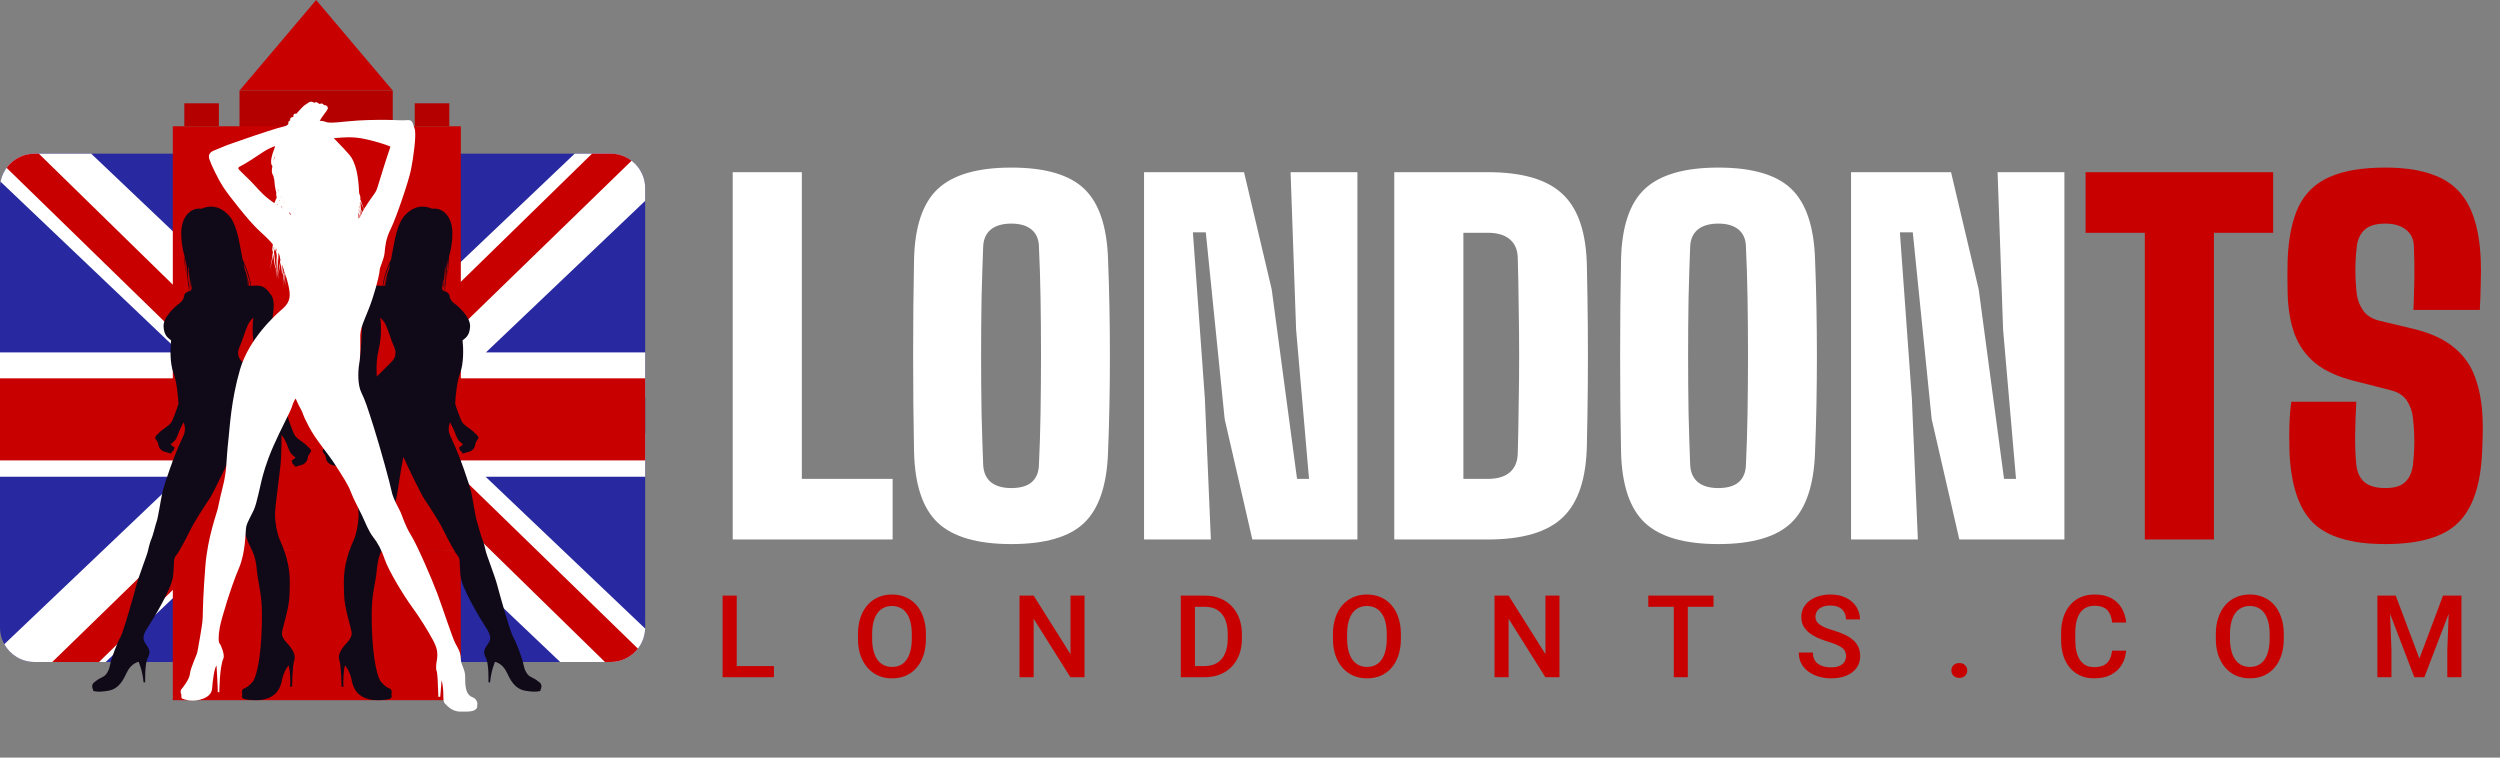
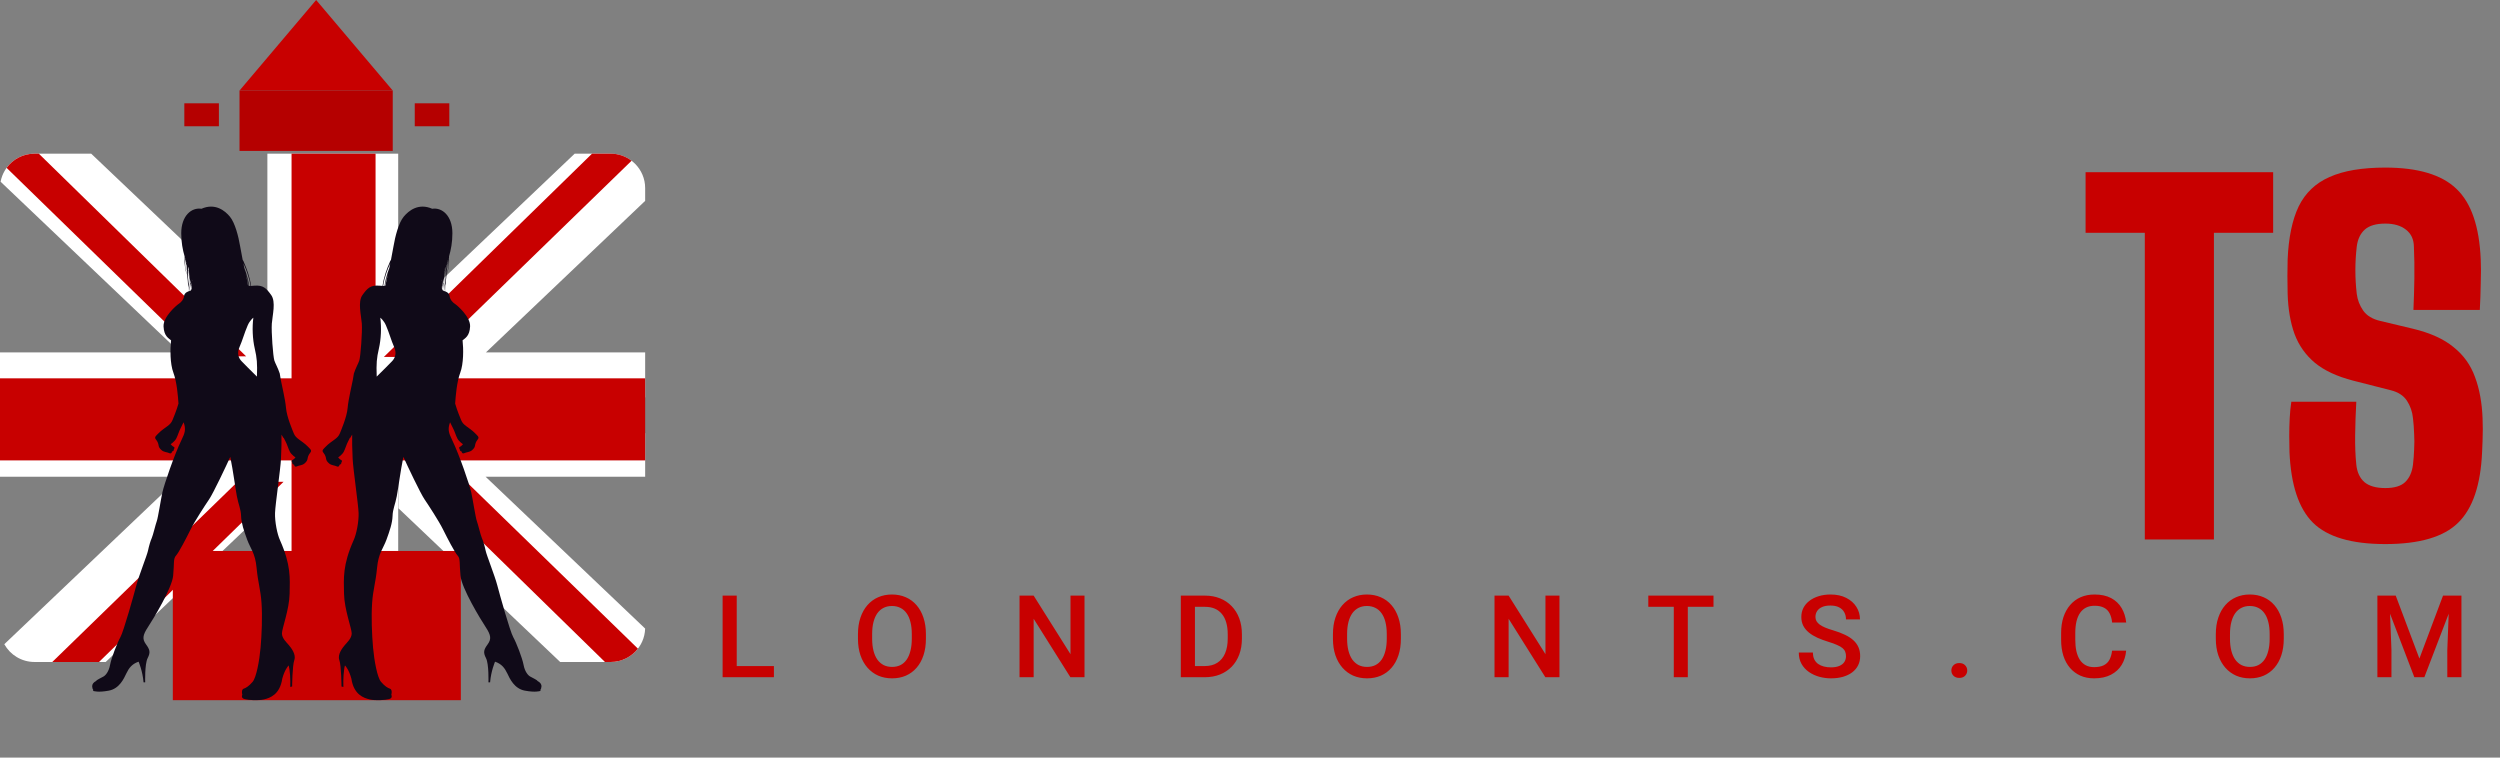
<svg xmlns="http://www.w3.org/2000/svg" width="330" height="100" viewBox="0 0 330 100" fill="none">
  <rect x="0" y="0" width="330" height="100" fill="#808080" stroke="none" />
-   <path d="M80.599 20.283H4.562C2.043 20.283 0 22.318 0 24.828V82.837C0 85.347 2.043 87.382 4.562 87.382H80.599C83.119 87.382 85.161 85.347 85.161 82.837V24.828C85.161 22.318 83.119 20.283 80.599 20.283Z" fill="#2828A0" />
  <path fill-rule="evenodd" clip-rule="evenodd" d="M52.562 87.382H35.294V67.1L13.953 87.382H4.562C2.843 87.382 1.345 86.435 0.568 85.035L23.795 62.931H0V57.335H41.379V84.375H46.517V57.185H85.161V62.931H52.562V87.382ZM85.159 82.971C85.088 85.419 83.074 87.382 80.599 87.382H73.943L52.602 67.1V62.931H64.101L85.159 82.971ZM85.161 26.515L64.14 46.519H85.161V52.453H46.517V22.408H41.379V52.453H0V46.519H23.756L0.078 23.987C0.474 21.879 2.331 20.283 4.562 20.283H12.036L35.294 42.388V46.519V20.283H52.562V46.519H52.602V42.388L75.86 20.283H80.599C83.119 20.283 85.161 22.318 85.161 24.828V26.515Z" fill="white" />
  <path fill-rule="evenodd" clip-rule="evenodd" d="M32.49 47.038H26.417L0.871 22.157C1.7 21.021 3.045 20.283 4.562 20.283H5.124L32.49 47.038ZM0 60.776V49.938H38.485V20.283H49.574V49.938H85.161V60.776H49.574V87.382H38.485V60.776H0ZM13.071 87.382H6.902L31.354 63.6H37.427L13.071 87.382ZM84.205 85.622C83.371 86.693 82.066 87.382 80.599 87.382H79.855L55.608 63.677H61.642L84.205 85.622ZM78.15 20.283H80.599C81.641 20.283 82.601 20.631 83.37 21.217L56.705 47.114H50.671L78.15 20.283Z" fill="#C80000" />
  <path d="M41.73 0L51.842 11.952H31.616L41.73 0Z" fill="#C80000" />
  <path d="M22.811 72.727H60.83V92.424H22.811V72.727Z" fill="#C80000" />
-   <path d="M22.811 51.515H60.83V72.727H22.811V51.515Z" fill="#C80000" />
  <path d="M31.616 11.952H51.842V19.92H31.616V11.952Z" fill="#B50000" />
-   <path d="M58.453 51.515H22.811V16.667H60.83V51.515H58.453Z" fill="#C80000" />
  <path d="M54.747 13.636H59.309V16.667H54.747V13.636Z" fill="#B50000" />
-   <path d="M24.332 13.636H28.894V16.667H24.332V13.636Z" fill="#B50000" />
+   <path d="M24.332 13.636H28.894V16.667H24.332Z" fill="#B50000" />
  <path d="M40.597 58.912C40.289 58.58 39.743 58.218 39.448 57.996C39.151 57.772 38.922 57.568 38.771 57.186C38.621 56.804 37.855 55.052 37.753 53.848C37.651 52.646 37.141 50.624 37.068 50.149C37.029 49.895 36.968 49.489 36.927 49.302C36.675 48.528 36.34 47.986 36.212 47.58C36.047 47.051 35.799 43.801 35.881 42.706C35.965 41.61 36.439 39.842 35.799 38.949C35.157 38.054 34.744 37.609 33.564 37.709C33.391 37.724 33.252 37.736 33.143 37.741C33.068 37.175 32.924 36.594 32.743 36.035C32.582 35.537 32.393 35.052 32.182 34.585C32.179 34.569 32.174 34.553 32.17 34.535C32.124 34.45 32.08 34.373 32.03 34.29C31.901 33.64 31.78 33.005 31.701 32.531C31.473 31.171 31.019 29.423 30.357 28.612C29.696 27.8 28.393 26.764 26.593 27.556C25.29 27.352 23.924 28.47 23.924 30.786C23.924 31.992 24.116 32.983 24.365 33.83C24.375 33.977 24.379 34.12 24.375 34.163C24.367 34.252 24.362 34.339 24.361 34.427C24.358 34.621 24.37 34.809 24.393 34.992C24.406 35.2 24.44 35.397 24.487 35.58C24.508 35.693 24.53 35.805 24.548 35.919C24.56 36.001 24.572 36.082 24.577 36.168C24.581 36.251 24.578 36.338 24.563 36.42C24.581 36.34 24.584 36.252 24.581 36.165C24.578 36.079 24.569 35.996 24.558 35.912C24.551 35.859 24.543 35.805 24.534 35.75L24.536 35.759C24.56 35.834 24.586 35.903 24.61 35.973C24.634 36.044 24.659 36.115 24.682 36.189C24.689 36.217 24.697 36.245 24.706 36.273C24.714 36.405 24.724 36.535 24.738 36.664C24.738 36.666 24.738 36.667 24.738 36.667C24.75 36.787 24.765 36.907 24.782 37.025C24.8 37.234 24.817 37.441 24.831 37.65C24.841 37.813 24.849 37.978 24.846 38.142C24.844 38.256 24.838 38.371 24.822 38.482C24.584 38.577 24.34 38.742 24.297 39.073C24.235 39.56 23.883 39.926 23.595 40.108C23.304 40.292 21.525 41.814 21.588 43.095C21.65 44.374 22.249 44.638 22.581 44.922C22.456 46.039 22.436 48.01 22.891 49.207C23.345 50.407 23.491 52.295 23.553 53.188C23.555 53.216 23.559 53.241 23.561 53.268C23.291 54.224 22.88 55.173 22.774 55.443C22.623 55.825 22.393 56.029 22.097 56.253C21.8 56.475 21.256 56.839 20.948 57.169C20.639 57.499 20.307 57.686 20.584 58.015C20.861 58.344 20.905 58.632 20.94 58.822C20.975 59.01 21.04 59.171 21.335 59.429C21.63 59.688 22.07 59.679 22.326 59.806C22.584 59.934 22.696 59.752 22.702 59.608C22.895 59.544 22.974 59.42 22.933 59.376C22.97 59.233 23.138 59.082 22.938 58.986C22.737 58.89 22.53 58.638 22.53 58.638C22.53 58.638 23.044 58.287 23.254 57.908C23.462 57.531 23.64 56.879 23.833 56.543C23.928 56.376 24.055 56.097 24.232 55.739C24.233 55.742 24.233 55.745 24.235 55.748C24.566 56.661 24.422 57.129 23.966 58.062C22.983 60.078 21.648 64.033 21.442 64.967C21.235 65.901 20.862 68.337 20.697 68.784C20.531 69.231 20.2 70.654 20.034 71.019C19.868 71.384 19.661 72.076 19.537 72.684C19.412 73.293 18.337 75.975 18.007 77.233C17.677 78.492 16.31 83.367 15.897 84.098C15.483 84.828 14.697 86.86 14.531 87.754C14.366 88.648 13.952 89.136 13.662 89.299C13.373 89.46 12.695 89.78 12.695 89.886C12.339 90.069 12.149 90.313 12.167 90.616C12.182 90.849 12.237 90.984 12.3 91.028C12.269 91.149 12.307 91.226 12.385 91.226C12.462 91.226 12.944 91.425 14.355 91.166C15.768 90.905 16.356 89.567 16.683 88.881C17.008 88.194 17.428 87.631 18.296 87.342C18.296 87.342 18.823 88.559 18.948 90.064H19.166C19.166 90.064 19.088 87.647 19.491 86.87C19.894 86.094 19.771 85.743 19.274 85.058C18.776 84.372 18.808 83.869 19.523 82.788C20.236 81.708 22.702 77.639 22.857 75.994C23.012 74.35 22.857 73.74 23.23 73.344C23.602 72.947 24.595 71.029 25.153 69.902C25.711 68.774 27.046 66.734 27.604 65.912C28.162 65.088 29.88 61.455 30.395 60.307C30.798 62.287 31.048 64.329 31.263 65.485C31.481 66.642 31.791 67.161 31.822 68.106C31.852 69.051 32.194 70.055 32.629 71.244C33.064 72.431 33.684 72.981 33.87 74.96C34.055 76.94 34.397 77.793 34.52 79.591C34.645 81.388 34.552 83.763 34.395 85.5C34.239 87.237 33.838 89.43 33.34 90.009C32.843 90.588 32.44 90.822 32.171 90.903C31.902 90.987 31.902 91.431 31.984 91.694C31.922 91.878 31.84 92.162 32.294 92.284C32.749 92.406 34.052 92.507 34.838 92.324C35.624 92.141 36.948 91.693 37.258 89.581C37.569 88.444 38.004 87.936 38.107 87.834C38.273 88.403 38.356 89.704 38.314 90.678L38.562 90.618C38.562 90.618 38.583 87.875 38.85 87.125C39.118 86.374 38.416 85.499 38.127 85.154C37.838 84.81 37.216 84.261 37.216 83.611C37.216 82.961 38.189 80.442 38.23 78.372C38.271 76.3 38.416 74.593 36.968 71.324C36.596 70.531 36.266 68.866 36.305 67.709C36.346 66.553 37.03 61.9 37.091 60.56C37.154 59.22 37.175 58.144 37.154 57.372C37.261 57.528 37.345 57.68 37.412 57.834C37.413 57.8 37.418 57.765 37.421 57.731C37.538 57.972 37.628 58.161 37.701 58.289C37.892 58.626 38.07 59.278 38.279 59.657C38.489 60.035 39.004 60.384 39.004 60.384C39.004 60.384 38.795 60.639 38.595 60.733C38.394 60.828 38.563 60.979 38.599 61.123C38.557 61.167 38.636 61.292 38.831 61.355C38.837 61.499 38.949 61.681 39.206 61.554C39.463 61.426 39.902 61.434 40.199 61.176C40.494 60.919 40.559 60.757 40.594 60.569C40.628 60.38 40.673 60.091 40.95 59.761C41.237 59.429 40.906 59.242 40.597 58.912ZM24.697 34.825C24.697 34.846 24.695 34.865 24.694 34.884C24.691 34.855 24.689 34.827 24.686 34.795C24.689 34.806 24.694 34.816 24.697 34.825ZM24.618 34.606L24.633 34.649C24.636 34.706 24.639 34.761 24.645 34.818C24.642 34.807 24.639 34.797 24.636 34.786C24.627 34.755 24.618 34.72 24.61 34.687C24.612 34.661 24.615 34.634 24.618 34.606ZM24.607 34.825C24.627 34.884 24.648 34.939 24.671 34.992C24.676 35.023 24.682 35.058 24.686 35.089C24.688 35.093 24.688 35.096 24.688 35.1C24.685 35.277 24.686 35.451 24.691 35.625C24.669 35.533 24.651 35.435 24.636 35.337C24.633 35.314 24.63 35.293 24.627 35.271C24.609 35.121 24.6 34.969 24.604 34.815C24.604 34.819 24.606 34.822 24.607 34.825ZM24.408 34.421C24.411 34.339 24.417 34.258 24.426 34.178C24.429 34.145 24.434 34.108 24.438 34.073C24.444 34.092 24.451 34.108 24.457 34.126C24.451 34.163 24.446 34.199 24.438 34.234C24.431 34.274 24.423 34.319 24.417 34.36C24.414 34.381 24.411 34.4 24.408 34.421ZM24.692 36.175C24.671 36.099 24.648 36.024 24.625 35.952C24.601 35.879 24.578 35.808 24.557 35.734C24.517 35.596 24.485 35.451 24.464 35.299C24.461 35.277 24.458 35.256 24.455 35.232C24.435 35.078 24.426 34.921 24.431 34.764C24.432 34.68 24.44 34.597 24.451 34.516C24.455 34.474 24.463 34.434 24.469 34.396C24.475 34.354 24.484 34.314 24.492 34.274C24.492 34.267 24.495 34.259 24.495 34.254C24.504 34.282 24.513 34.308 24.522 34.336V34.353C24.523 34.401 24.527 34.45 24.533 34.499C24.531 34.681 24.543 34.859 24.565 35.031C24.578 35.24 24.612 35.437 24.659 35.62C24.669 35.676 24.68 35.734 24.691 35.79V35.817C24.689 35.83 24.686 35.844 24.686 35.857C24.682 35.899 24.683 35.943 24.689 35.983C24.691 35.995 24.694 36.008 24.695 36.019C24.697 36.084 24.698 36.15 24.703 36.214C24.698 36.199 24.695 36.186 24.692 36.175ZM25.209 37.271C25.215 37.314 25.223 37.359 25.23 37.401C25.232 37.443 25.232 37.484 25.232 37.526C25.234 37.495 25.234 37.464 25.235 37.434L25.249 37.522C25.249 37.6 25.249 37.675 25.246 37.754C25.243 37.832 25.237 37.911 25.227 37.986C25.227 37.964 25.227 37.942 25.227 37.92C25.224 37.749 25.212 37.582 25.197 37.416C25.194 37.373 25.188 37.329 25.183 37.286L25.203 37.243C25.206 37.25 25.208 37.261 25.209 37.271ZM25.167 37.114C25.167 37.085 25.167 37.056 25.167 37.025C25.174 37.071 25.182 37.116 25.191 37.16C25.186 37.169 25.183 37.176 25.179 37.185C25.177 37.188 25.177 37.191 25.176 37.196C25.173 37.172 25.171 37.148 25.168 37.125L25.167 37.114ZM24.844 35.315C24.846 35.286 24.846 35.257 24.847 35.228C24.867 35.277 24.886 35.327 24.905 35.377C24.907 35.389 24.91 35.4 24.911 35.41C24.914 35.49 24.917 35.57 24.922 35.65C24.913 35.673 24.904 35.696 24.896 35.721C24.896 35.687 24.895 35.651 24.89 35.617C24.881 35.525 24.863 35.443 24.84 35.361C24.841 35.346 24.843 35.33 24.844 35.315ZM24.809 35.518C24.82 35.484 24.828 35.447 24.834 35.411C24.854 35.477 24.869 35.548 24.879 35.622C24.886 35.663 24.887 35.706 24.889 35.748C24.886 35.758 24.882 35.768 24.879 35.779C24.876 35.794 24.872 35.808 24.869 35.823C24.867 35.817 24.866 35.811 24.863 35.805C24.841 35.73 24.822 35.651 24.806 35.57C24.808 35.552 24.809 35.534 24.809 35.518ZM24.803 35.657C24.817 35.714 24.832 35.77 24.849 35.822L24.863 35.86C24.861 35.872 24.86 35.884 24.858 35.894C24.855 35.936 24.857 35.98 24.861 36.02C24.863 36.03 24.864 36.041 24.866 36.05C24.863 36.067 24.86 36.082 24.857 36.099C24.86 36.082 24.863 36.067 24.866 36.054C24.878 36.121 24.893 36.184 24.901 36.252C24.895 36.18 24.879 36.11 24.869 36.039C24.875 36.005 24.881 35.968 24.886 35.933C24.899 35.968 24.911 36.005 24.923 36.042C24.934 36.078 24.946 36.116 24.952 36.158C24.958 36.199 24.958 36.244 24.952 36.286C24.948 36.322 24.939 36.355 24.926 36.386C24.923 36.393 24.919 36.401 24.914 36.407C24.914 36.408 24.914 36.409 24.916 36.411L24.922 36.398C24.919 36.409 24.916 36.421 24.911 36.43C24.911 36.426 24.91 36.423 24.91 36.42C24.91 36.417 24.911 36.415 24.913 36.414C24.913 36.414 24.911 36.412 24.911 36.411C24.911 36.412 24.911 36.412 24.91 36.414C24.898 36.344 24.881 36.278 24.864 36.211C24.843 36.135 24.82 36.06 24.797 35.989C24.797 35.987 24.796 35.984 24.796 35.981C24.796 35.875 24.797 35.765 24.803 35.657ZM24.796 36.047C24.816 36.106 24.835 36.164 24.855 36.226C24.875 36.291 24.892 36.356 24.905 36.426L24.866 36.491C24.861 36.501 24.855 36.513 24.851 36.522C24.87 36.491 24.889 36.46 24.908 36.43C24.908 36.434 24.91 36.439 24.911 36.444C24.902 36.469 24.892 36.491 24.882 36.513C24.893 36.492 24.902 36.472 24.913 36.448C24.913 36.451 24.914 36.454 24.914 36.457C24.922 36.497 24.928 36.54 24.928 36.581C24.929 36.624 24.925 36.67 24.911 36.704C24.926 36.672 24.933 36.624 24.933 36.581C24.933 36.538 24.926 36.494 24.92 36.454C24.919 36.448 24.919 36.444 24.917 36.438C24.925 36.42 24.931 36.404 24.937 36.386C24.943 36.375 24.948 36.365 24.954 36.356C24.951 36.361 24.948 36.365 24.943 36.371C24.943 36.371 24.943 36.372 24.942 36.372C24.951 36.347 24.957 36.321 24.963 36.291C24.971 36.248 24.971 36.199 24.964 36.155C24.958 36.11 24.948 36.069 24.937 36.03C24.923 35.984 24.908 35.938 24.893 35.891C24.898 35.85 24.899 35.808 24.901 35.765C24.91 35.739 24.919 35.714 24.929 35.69C24.942 35.875 24.958 36.059 24.98 36.239C24.99 36.427 25.001 36.617 25.007 36.806C25.012 36.969 25.015 37.133 25.007 37.296C25.002 37.437 24.989 37.578 24.961 37.709C24.936 37.563 24.911 37.422 24.892 37.276C24.831 36.876 24.797 36.46 24.796 36.047ZM24.828 38.477C24.846 38.367 24.857 38.253 24.861 38.137C24.867 37.972 24.866 37.804 24.861 37.64C24.86 37.578 24.857 37.517 24.854 37.455C24.875 37.566 24.898 37.674 24.919 37.783C24.951 37.938 24.98 38.093 25.005 38.25C25.013 38.302 25.022 38.355 25.03 38.407C24.967 38.426 24.898 38.449 24.828 38.477ZM25.124 38.379C25.103 38.386 25.08 38.394 25.056 38.401C25.05 38.345 25.044 38.288 25.036 38.234C25.015 38.072 24.989 37.911 24.963 37.752C24.961 37.741 24.96 37.73 24.958 37.72C24.992 37.591 25.012 37.446 25.024 37.304C25.037 37.139 25.042 36.971 25.044 36.805V36.716C25.057 36.797 25.072 36.877 25.084 36.957C25.101 37.052 25.116 37.148 25.13 37.243C25.13 37.265 25.13 37.286 25.13 37.308C25.121 37.334 25.112 37.359 25.103 37.385C25.08 37.456 25.062 37.533 25.051 37.613C25.04 37.695 25.039 37.778 25.044 37.859C25.048 37.939 25.057 38.016 25.063 38.096C25.071 38.175 25.077 38.252 25.08 38.333C25.08 38.244 25.075 38.157 25.071 38.069C25.112 37.93 25.135 37.772 25.148 37.612C25.153 37.555 25.156 37.498 25.159 37.44C25.18 37.597 25.199 37.758 25.208 37.92C25.211 37.979 25.212 38.038 25.211 38.099C25.205 38.142 25.195 38.186 25.183 38.228C25.192 38.197 25.202 38.163 25.209 38.13C25.209 38.143 25.209 38.157 25.209 38.167C25.206 38.225 25.199 38.286 25.183 38.336C25.165 38.358 25.145 38.373 25.124 38.379ZM25.132 37.413C25.132 37.48 25.132 37.545 25.129 37.61C25.122 37.766 25.106 37.924 25.071 38.069C25.066 37.998 25.063 37.927 25.06 37.858C25.059 37.778 25.062 37.701 25.074 37.627C25.088 37.553 25.106 37.483 25.13 37.418C25.13 37.416 25.13 37.415 25.132 37.413ZM25.189 38.333C25.205 38.284 25.214 38.229 25.22 38.173C25.223 38.136 25.226 38.097 25.227 38.06C25.246 37.963 25.259 37.861 25.267 37.758C25.27 37.729 25.272 37.702 25.273 37.674C25.276 37.699 25.279 37.721 25.284 37.748C25.296 37.844 25.307 37.944 25.317 38.041C25.284 38.176 25.24 38.277 25.189 38.333ZM25.338 37.929C25.334 37.865 25.329 37.801 25.323 37.739C25.331 37.782 25.34 37.827 25.348 37.869C25.346 37.89 25.341 37.909 25.338 37.929ZM25.351 37.107C25.345 37.052 25.338 36.999 25.332 36.944C25.334 36.938 25.335 36.931 25.337 36.923C25.34 36.935 25.345 36.947 25.348 36.957C25.352 36.994 25.354 37.031 25.358 37.067C25.357 37.08 25.354 37.093 25.351 37.107ZM25.366 37.216C25.366 37.209 25.367 37.2 25.369 37.193C25.37 37.221 25.372 37.246 25.372 37.274C25.37 37.255 25.367 37.234 25.366 37.216ZM32.652 36.07C32.84 36.617 32.991 37.187 33.071 37.742C32.989 37.745 32.924 37.744 32.875 37.738C32.804 37.16 32.656 36.566 32.471 35.993C32.402 35.783 32.329 35.576 32.25 35.37C32.209 35.172 32.167 34.969 32.124 34.761C32.32 35.182 32.498 35.62 32.652 36.07ZM32.802 37.724C32.779 37.717 32.761 37.708 32.747 37.696C32.732 37.634 32.715 37.573 32.7 37.513C32.699 37.421 32.7 37.298 32.653 37.141C32.603 36.969 32.516 36.603 32.414 36.139C32.589 36.661 32.726 37.197 32.802 37.724ZM33.915 49.711C33.047 48.879 32.3 48.087 31.91 47.702C31.517 47.315 31.227 46.666 31.621 45.791C32.013 44.918 32.229 44.032 32.696 42.948C32.986 42.279 33.441 41.933 33.441 41.933C33.276 43.233 33.337 44.755 33.628 46.015C33.918 47.275 33.977 47.944 33.915 49.711Z" fill="#100A18" />
  <path d="M43.043 58.912C43.352 58.58 43.898 58.218 44.193 57.996C44.489 57.772 44.719 57.568 44.869 57.186C45.02 56.804 45.786 55.052 45.888 53.848C45.99 52.646 46.499 50.624 46.572 50.149C46.612 49.895 46.672 49.489 46.714 49.302C46.966 48.528 47.3 47.986 47.428 47.58C47.594 47.051 47.842 43.801 47.76 42.706C47.676 41.61 47.202 39.842 47.842 38.949C48.483 38.054 48.897 37.609 50.077 37.709C50.25 37.724 50.389 37.736 50.498 37.741C50.572 37.175 50.717 36.594 50.898 36.035C51.059 35.537 51.247 35.052 51.459 34.585C51.462 34.569 51.466 34.553 51.471 34.535C51.517 34.45 51.561 34.373 51.611 34.29C51.74 33.64 51.86 33.005 51.939 32.531C52.167 31.171 52.622 29.423 53.283 28.612C53.945 27.8 55.248 26.764 57.048 27.556C58.351 27.352 59.716 28.47 59.716 30.786C59.716 31.992 59.525 32.983 59.275 33.83C59.266 33.977 59.261 34.12 59.266 34.163C59.274 34.252 59.278 34.339 59.28 34.427C59.283 34.621 59.271 34.809 59.248 34.992C59.234 35.2 59.201 35.397 59.154 35.58C59.132 35.693 59.111 35.805 59.093 35.919C59.081 36.001 59.068 36.082 59.064 36.168C59.059 36.251 59.062 36.338 59.078 36.42C59.059 36.34 59.056 36.252 59.059 36.165C59.062 36.079 59.071 35.996 59.082 35.912C59.09 35.859 59.097 35.805 59.106 35.75L59.105 35.759C59.081 35.834 59.055 35.903 59.03 35.973C59.006 36.044 58.982 36.115 58.959 36.189C58.951 36.217 58.944 36.245 58.935 36.273C58.927 36.405 58.916 36.535 58.903 36.664C58.903 36.666 58.903 36.667 58.903 36.667C58.891 36.787 58.875 36.907 58.858 37.025C58.84 37.234 58.824 37.441 58.81 37.65C58.799 37.813 58.792 37.978 58.795 38.142C58.796 38.256 58.802 38.371 58.819 38.482C59.056 38.577 59.301 38.742 59.344 39.073C59.406 39.56 59.757 39.926 60.046 40.108C60.336 40.292 62.115 41.814 62.053 43.095C61.991 44.374 61.392 44.638 61.06 44.922C61.185 46.039 61.205 48.01 60.75 49.207C60.295 50.407 60.149 52.295 60.087 53.188C60.086 53.216 60.081 53.241 60.08 53.268C60.35 54.224 60.761 55.173 60.867 55.443C61.017 55.825 61.247 56.029 61.544 56.253C61.84 56.475 62.384 56.839 62.693 57.169C63.002 57.499 63.333 57.686 63.056 58.015C62.78 58.344 62.736 58.632 62.701 58.822C62.666 59.01 62.6 59.171 62.305 59.429C62.01 59.688 61.571 59.679 61.314 59.806C61.057 59.934 60.944 59.752 60.938 59.608C60.745 59.544 60.666 59.42 60.707 59.376C60.671 59.233 60.502 59.082 60.703 58.986C60.904 58.89 61.11 58.638 61.11 58.638C61.11 58.638 60.596 58.287 60.387 57.908C60.178 57.531 60 56.879 59.807 56.543C59.713 56.376 59.585 56.097 59.409 55.739C59.407 55.742 59.407 55.745 59.406 55.748C59.075 56.661 59.219 57.129 59.675 58.062C60.657 60.078 61.992 64.033 62.199 64.967C62.406 65.901 62.778 68.337 62.944 68.784C63.11 69.231 63.441 70.654 63.607 71.019C63.773 71.384 63.979 72.076 64.104 72.684C64.229 73.293 65.304 75.975 65.634 77.233C65.963 78.492 67.33 83.367 67.744 84.098C68.157 84.828 68.943 86.86 69.109 87.754C69.275 88.648 69.689 89.136 69.979 89.299C70.268 89.46 70.946 89.78 70.946 89.886C71.302 90.069 71.492 90.313 71.473 90.616C71.458 90.849 71.403 90.984 71.341 91.028C71.371 91.149 71.333 91.226 71.256 91.226C71.178 91.226 70.696 91.425 69.285 91.166C67.873 90.905 67.285 89.567 66.958 88.881C66.632 88.194 66.213 87.631 65.345 87.342C65.345 87.342 64.817 88.559 64.692 90.064H64.475C64.475 90.064 64.552 87.647 64.15 86.87C63.747 86.094 63.87 85.743 64.367 85.058C64.864 84.372 64.832 83.869 64.118 82.788C63.405 81.708 60.938 77.639 60.783 75.994C60.628 74.35 60.783 73.74 60.411 73.344C60.038 72.947 59.046 71.029 58.488 69.902C57.93 68.774 56.595 66.734 56.037 65.912C55.479 65.088 53.761 61.455 53.245 60.307C52.842 62.287 52.593 64.329 52.377 65.485C52.16 66.642 51.849 67.161 51.819 68.106C51.789 69.051 51.447 70.055 51.012 71.244C50.577 72.431 49.957 72.981 49.771 74.96C49.586 76.94 49.243 77.793 49.12 79.591C48.996 81.388 49.088 83.763 49.245 85.5C49.402 87.237 49.803 89.43 50.3 90.009C50.797 90.588 51.2 90.822 51.469 90.903C51.739 90.987 51.739 91.431 51.657 91.694C51.719 91.878 51.801 92.162 51.346 92.284C50.892 92.406 49.589 92.507 48.803 92.324C48.017 92.141 46.692 91.693 46.382 89.581C46.072 88.444 45.637 87.936 45.534 87.834C45.368 88.403 45.284 89.704 45.327 90.678L45.079 90.618C45.079 90.618 45.058 87.875 44.79 87.125C44.523 86.374 45.225 85.499 45.514 85.154C45.803 84.81 46.425 84.261 46.425 83.611C46.425 82.961 45.452 80.442 45.411 78.372C45.37 76.3 45.225 74.593 46.672 71.324C47.045 70.531 47.375 68.866 47.335 67.709C47.294 66.553 46.61 61.9 46.549 60.56C46.487 59.22 46.466 58.144 46.487 57.372C46.379 57.528 46.295 57.68 46.229 57.834C46.227 57.8 46.223 57.765 46.219 57.731C46.102 57.972 46.013 58.161 45.94 58.289C45.748 58.626 45.57 59.278 45.362 59.657C45.152 60.035 44.637 60.384 44.637 60.384C44.637 60.384 44.845 60.639 45.046 60.733C45.246 60.828 45.078 60.979 45.041 61.123C45.084 61.167 45.005 61.292 44.81 61.355C44.804 61.499 44.691 61.681 44.434 61.554C44.178 61.426 43.738 61.434 43.442 61.176C43.147 60.919 43.081 60.757 43.046 60.569C43.013 60.38 42.967 60.091 42.691 59.761C42.403 59.429 42.735 59.242 43.043 58.912ZM58.944 34.825C58.944 34.846 58.945 34.865 58.947 34.884C58.95 34.855 58.951 34.827 58.954 34.795C58.951 34.806 58.947 34.816 58.944 34.825ZM59.023 34.606L59.008 34.649C59.005 34.706 59.002 34.761 58.995 34.818C58.998 34.807 59.002 34.797 59.005 34.786C59.014 34.755 59.023 34.72 59.03 34.687C59.029 34.661 59.026 34.634 59.023 34.606ZM59.033 34.825C59.014 34.884 58.992 34.939 58.969 34.992C58.965 35.023 58.959 35.058 58.954 35.089C58.953 35.093 58.953 35.096 58.953 35.1C58.956 35.277 58.954 35.451 58.95 35.625C58.971 35.533 58.989 35.435 59.005 35.337C59.008 35.314 59.011 35.293 59.014 35.271C59.032 35.121 59.041 34.969 59.036 34.815C59.036 34.819 59.035 34.822 59.033 34.825ZM59.233 34.421C59.23 34.339 59.224 34.258 59.214 34.178C59.211 34.145 59.207 34.108 59.202 34.073C59.196 34.092 59.19 34.108 59.184 34.126C59.19 34.163 59.195 34.199 59.202 34.234C59.21 34.274 59.217 34.319 59.224 34.36C59.227 34.381 59.23 34.4 59.233 34.421ZM58.948 36.175C58.969 36.099 58.992 36.024 59.015 35.952C59.039 35.879 59.062 35.808 59.084 35.734C59.123 35.596 59.155 35.451 59.176 35.299C59.179 35.277 59.182 35.256 59.185 35.232C59.205 35.078 59.214 34.921 59.21 34.764C59.208 34.68 59.201 34.597 59.19 34.516C59.185 34.474 59.178 34.434 59.172 34.396C59.166 34.354 59.157 34.314 59.149 34.274C59.149 34.267 59.146 34.259 59.146 34.254C59.137 34.282 59.128 34.308 59.119 34.336V34.353C59.117 34.401 59.114 34.45 59.108 34.499C59.109 34.681 59.097 34.859 59.076 35.031C59.062 35.24 59.029 35.437 58.982 35.62C58.971 35.676 58.96 35.734 58.95 35.79V35.817C58.951 35.83 58.954 35.844 58.954 35.857C58.959 35.899 58.957 35.943 58.951 35.983C58.95 35.995 58.947 36.008 58.945 36.019C58.944 36.084 58.942 36.15 58.938 36.214C58.942 36.199 58.945 36.186 58.948 36.175ZM58.431 37.271C58.425 37.314 58.418 37.359 58.41 37.401C58.408 37.443 58.408 37.484 58.408 37.526C58.407 37.495 58.407 37.464 58.406 37.434L58.392 37.522C58.392 37.6 58.392 37.675 58.395 37.754C58.398 37.832 58.404 37.911 58.413 37.986C58.413 37.964 58.413 37.942 58.413 37.92C58.416 37.749 58.428 37.582 58.444 37.416C58.447 37.373 58.453 37.329 58.457 37.286L58.437 37.243C58.434 37.25 58.433 37.261 58.431 37.271ZM58.474 37.114C58.474 37.085 58.474 37.056 58.474 37.025C58.466 37.071 58.459 37.116 58.45 37.16C58.454 37.169 58.457 37.176 58.462 37.185C58.463 37.188 58.463 37.191 58.465 37.196C58.468 37.172 58.469 37.148 58.472 37.125L58.474 37.114ZM58.796 35.315C58.795 35.286 58.795 35.257 58.793 35.228C58.773 35.277 58.755 35.327 58.735 35.377C58.734 35.389 58.731 35.4 58.729 35.41C58.726 35.49 58.723 35.57 58.719 35.65C58.728 35.673 58.737 35.696 58.745 35.721C58.745 35.687 58.746 35.651 58.751 35.617C58.76 35.525 58.778 35.443 58.801 35.361C58.799 35.346 58.798 35.33 58.796 35.315ZM58.831 35.518C58.821 35.484 58.813 35.447 58.807 35.411C58.787 35.477 58.772 35.548 58.761 35.622C58.755 35.663 58.754 35.706 58.752 35.748C58.755 35.758 58.758 35.768 58.761 35.779C58.764 35.794 58.769 35.808 58.772 35.823C58.773 35.817 58.775 35.811 58.778 35.805C58.799 35.73 58.819 35.651 58.834 35.57C58.833 35.552 58.831 35.534 58.831 35.518ZM58.837 35.657C58.824 35.714 58.808 35.77 58.792 35.822L58.778 35.86C58.779 35.872 58.781 35.884 58.782 35.894C58.785 35.936 58.784 35.98 58.779 36.02C58.778 36.03 58.776 36.041 58.775 36.05C58.778 36.067 58.781 36.082 58.784 36.099C58.781 36.082 58.778 36.067 58.775 36.054C58.763 36.121 58.748 36.184 58.74 36.252C58.746 36.18 58.761 36.11 58.772 36.039C58.766 36.005 58.76 35.968 58.755 35.933C58.741 35.968 58.729 36.005 58.717 36.042C58.707 36.078 58.694 36.116 58.688 36.158C58.682 36.199 58.682 36.244 58.688 36.286C58.693 36.322 58.702 36.355 58.714 36.386C58.717 36.393 58.722 36.401 58.726 36.407C58.726 36.408 58.726 36.409 58.725 36.411L58.719 36.398C58.722 36.409 58.725 36.421 58.729 36.43C58.729 36.426 58.731 36.423 58.731 36.42C58.731 36.417 58.729 36.415 58.728 36.414C58.728 36.414 58.729 36.412 58.729 36.411C58.729 36.412 58.729 36.412 58.731 36.414C58.743 36.344 58.76 36.278 58.776 36.211C58.798 36.135 58.821 36.06 58.843 35.989C58.843 35.987 58.845 35.984 58.845 35.981C58.845 35.875 58.843 35.765 58.837 35.657ZM58.845 36.047C58.825 36.106 58.805 36.164 58.785 36.226C58.766 36.291 58.749 36.356 58.735 36.426L58.775 36.491C58.779 36.501 58.785 36.513 58.79 36.522C58.77 36.491 58.752 36.46 58.733 36.43C58.733 36.434 58.731 36.439 58.729 36.444C58.738 36.469 58.749 36.491 58.758 36.513C58.748 36.492 58.738 36.472 58.728 36.448C58.728 36.451 58.726 36.454 58.726 36.457C58.719 36.497 58.713 36.54 58.713 36.581C58.711 36.624 58.716 36.67 58.729 36.704C58.714 36.672 58.708 36.624 58.708 36.581C58.708 36.538 58.714 36.494 58.72 36.454C58.722 36.448 58.722 36.444 58.723 36.438C58.716 36.42 58.71 36.404 58.704 36.386C58.697 36.375 58.693 36.365 58.687 36.356C58.69 36.361 58.693 36.365 58.697 36.371C58.697 36.371 58.697 36.372 58.699 36.372C58.69 36.347 58.684 36.321 58.678 36.291C58.67 36.248 58.67 36.199 58.676 36.155C58.682 36.11 58.693 36.069 58.704 36.03C58.717 35.984 58.732 35.938 58.748 35.891C58.743 35.85 58.741 35.808 58.74 35.765C58.731 35.739 58.722 35.714 58.711 35.69C58.699 35.875 58.682 36.059 58.661 36.239C58.65 36.427 58.64 36.617 58.634 36.806C58.629 36.969 58.626 37.133 58.634 37.296C58.638 37.437 58.652 37.578 58.679 37.709C58.705 37.563 58.729 37.422 58.749 37.276C58.81 36.876 58.843 36.46 58.845 36.047ZM58.813 38.477C58.795 38.367 58.784 38.253 58.779 38.137C58.773 37.972 58.775 37.804 58.779 37.64C58.781 37.578 58.784 37.517 58.787 37.455C58.766 37.566 58.743 37.674 58.722 37.783C58.69 37.938 58.661 38.093 58.635 38.25C58.627 38.302 58.618 38.355 58.611 38.407C58.673 38.426 58.743 38.449 58.813 38.477ZM58.517 38.379C58.538 38.386 58.561 38.394 58.585 38.401C58.591 38.345 58.597 38.288 58.605 38.234C58.626 38.072 58.652 37.911 58.678 37.752C58.679 37.741 58.681 37.73 58.682 37.72C58.649 37.591 58.629 37.446 58.617 37.304C58.603 37.139 58.599 36.971 58.597 36.805V36.716C58.583 36.797 58.568 36.877 58.556 36.957C58.539 37.052 58.524 37.148 58.51 37.243C58.51 37.265 58.51 37.286 58.51 37.308C58.52 37.334 58.529 37.359 58.538 37.385C58.561 37.456 58.579 37.533 58.59 37.613C58.6 37.695 58.602 37.778 58.597 37.859C58.593 37.939 58.583 38.016 58.577 38.096C58.57 38.175 58.564 38.252 58.561 38.333C58.561 38.244 58.565 38.157 58.57 38.069C58.529 37.93 58.506 37.772 58.492 37.612C58.488 37.555 58.485 37.498 58.481 37.44C58.46 37.597 58.442 37.758 58.433 37.92C58.43 37.979 58.428 38.038 58.43 38.099C58.436 38.142 58.445 38.186 58.457 38.228C58.448 38.197 58.439 38.163 58.431 38.13C58.431 38.143 58.431 38.157 58.431 38.167C58.434 38.225 58.442 38.286 58.457 38.336C58.475 38.358 58.495 38.373 58.517 38.379ZM58.509 37.413C58.509 37.48 58.509 37.545 58.512 37.61C58.518 37.766 58.535 37.924 58.57 38.069C58.574 37.998 58.577 37.927 58.58 37.858C58.582 37.778 58.579 37.701 58.567 37.627C58.553 37.553 58.535 37.483 58.51 37.418C58.51 37.416 58.51 37.415 58.509 37.413ZM58.451 38.333C58.436 38.284 58.427 38.229 58.421 38.173C58.418 38.136 58.415 38.097 58.413 38.06C58.395 37.963 58.381 37.861 58.374 37.758C58.37 37.729 58.369 37.702 58.367 37.674C58.364 37.699 58.361 37.721 58.357 37.748C58.345 37.844 58.334 37.944 58.323 38.041C58.357 38.176 58.401 38.277 58.451 38.333ZM58.302 37.929C58.307 37.865 58.311 37.801 58.317 37.739C58.31 37.782 58.301 37.827 58.293 37.869C58.294 37.89 58.299 37.909 58.302 37.929ZM58.29 37.107C58.296 37.052 58.302 36.999 58.308 36.944C58.307 36.938 58.305 36.931 58.304 36.923C58.301 36.935 58.296 36.947 58.293 36.957C58.288 36.994 58.287 37.031 58.282 37.067C58.284 37.08 58.287 37.093 58.29 37.107ZM58.275 37.216C58.275 37.209 58.273 37.2 58.272 37.193C58.27 37.221 58.269 37.246 58.269 37.274C58.27 37.255 58.273 37.234 58.275 37.216ZM50.989 36.07C50.8 36.617 50.65 37.187 50.569 37.742C50.651 37.745 50.717 37.744 50.766 37.738C50.837 37.16 50.984 36.566 51.17 35.993C51.238 35.783 51.311 35.576 51.39 35.37C51.431 35.172 51.474 34.969 51.517 34.761C51.32 35.182 51.142 35.62 50.989 36.07ZM50.839 37.724C50.861 37.717 50.88 37.708 50.893 37.696C50.908 37.634 50.925 37.573 50.94 37.513C50.942 37.421 50.94 37.298 50.987 37.141C51.038 36.969 51.124 36.603 51.226 36.139C51.051 36.661 50.914 37.197 50.839 37.724ZM49.726 49.711C50.594 48.879 51.34 48.087 51.731 47.702C52.123 47.315 52.414 46.666 52.02 45.791C51.628 44.918 51.412 44.032 50.945 42.948C50.654 42.279 50.2 41.933 50.2 41.933C50.364 43.233 50.303 44.755 50.013 46.015C49.722 47.275 49.663 47.944 49.726 49.711Z" fill="#100A18" />
-   <path d="M62.404 92.049C61.401 91.684 61.401 90.444 61.401 89.322C61.401 88.301 60.862 87.875 60.825 86.96C60.789 86.045 60.491 85.642 60.101 84.91C59.711 84.178 58.446 80.278 57.722 78.338C56.999 76.397 55.046 71.911 54.247 70.631C53.448 69.35 53.114 68.105 52.853 67.555C52.593 67.006 51.868 65.78 51.682 64.808C51.496 63.839 50.214 59.17 49.359 56.461C48.504 53.753 48.189 52.8 47.705 51.83C47.221 50.86 47.221 49.121 47.426 47.95C47.63 46.777 47.537 45.533 47.555 44.269C47.574 43.007 48.429 41.669 49.154 39.456C49.879 37.241 50.12 35.904 50.12 35.611C50.12 35.318 50.696 34.182 50.77 33.359C50.843 32.535 50.918 31.51 51.587 30.192C52.255 28.874 53.966 23.876 54.263 22.34C54.56 20.802 55.006 17.744 54.728 16.975C54.45 16.206 54.431 15.785 53.762 15.858C53.092 15.932 52.071 15.822 50.862 15.822C49.655 15.822 47.777 15.822 45.845 16.023C43.912 16.225 43.392 16.242 43.02 16.096C42.649 15.949 42.314 15.949 42.203 15.949C42.501 15.382 43.187 14.596 43.262 14.375C43.337 14.155 43.132 13.826 42.76 13.88C42.63 13.642 42.426 13.606 42.184 13.735C41.905 13.515 41.701 13.404 41.515 13.569C41.198 13.422 40.975 13.35 40.772 13.514C40.568 13.679 40.363 13.752 40.103 13.973C39.843 14.192 39.248 14.887 39.117 15.016C38.858 14.944 38.654 15.127 38.746 15.437C38.504 15.417 38.208 15.583 38.319 15.876C38.096 15.986 37.985 16.15 38.077 16.334C37.966 16.536 37.725 16.664 37.297 16.737C36.868 16.811 33.765 17.818 32.39 18.312C31.016 18.806 29.955 19.136 29.622 19.301C29.287 19.466 28.507 19.741 28.19 19.887C27.874 20.034 27.409 20.308 27.632 21.003C27.855 21.7 28.728 23.548 29.49 24.72C30.252 25.892 32.854 29.168 34.043 30.286C34.699 30.901 35.422 31.54 35.995 32.222C36 32.264 36.006 32.306 36.014 32.349C35.987 32.487 35.963 32.625 35.949 32.766C35.941 32.885 35.938 33.014 35.982 33.138C36 33.194 36.013 33.254 36.026 33.314C35.987 33.478 35.959 33.645 35.949 33.81C35.931 34.011 35.901 34.212 35.86 34.41C35.821 34.61 35.772 34.808 35.745 35.011C35.717 35.213 35.713 35.418 35.731 35.62C35.722 35.417 35.736 35.213 35.772 35.014C35.809 34.815 35.866 34.62 35.915 34.422C35.965 34.223 36.006 34.023 36.035 33.818C36.043 33.739 36.056 33.662 36.071 33.585C36.097 33.771 36.121 33.958 36.144 34.145C36.172 34.374 36.199 34.604 36.24 34.834C36.262 34.947 36.282 35.062 36.332 35.174C36.376 35.276 36.4 35.389 36.419 35.5C36.421 35.514 36.422 35.527 36.423 35.54C36.406 35.724 36.381 35.906 36.338 36.087C36.381 35.935 36.411 35.781 36.433 35.626C36.485 36.039 36.488 36.458 36.488 36.875C36.505 36.415 36.526 35.954 36.475 35.491C36.471 35.464 36.467 35.435 36.463 35.407C36.489 35.172 36.505 34.936 36.529 34.702C36.549 34.471 36.568 34.239 36.604 34.01C36.608 33.99 36.608 33.972 36.61 33.954C36.61 34.127 36.603 34.303 36.593 34.478C36.581 34.682 36.565 34.885 36.56 35.09C36.56 35.142 36.559 35.193 36.565 35.248C36.573 35.302 36.577 35.344 36.577 35.396L36.575 35.702C36.574 35.997 36.62 36.293 36.721 36.57C36.722 36.578 36.722 36.585 36.722 36.593C36.722 36.586 36.722 36.581 36.722 36.572C36.762 36.681 36.808 36.785 36.865 36.885C36.806 36.765 36.759 36.641 36.722 36.515C36.72 36.339 36.733 36.162 36.766 35.989C36.803 35.789 36.86 35.596 36.909 35.396C36.959 35.199 37 34.998 37.027 34.794C37.035 34.715 37.049 34.636 37.064 34.561C37.065 34.568 37.066 34.575 37.066 34.583C37.066 34.607 37.065 34.632 37.065 34.656C37.075 34.913 37.115 35.163 37.145 35.41C37.161 35.534 37.176 35.659 37.183 35.784C37.189 35.907 37.192 36.036 37.157 36.156C37.203 36.037 37.208 35.908 37.211 35.784C37.211 35.743 37.211 35.702 37.21 35.662C37.217 35.711 37.224 35.759 37.233 35.808C37.254 35.922 37.274 36.038 37.324 36.15C37.369 36.252 37.393 36.363 37.41 36.476C37.413 36.489 37.414 36.502 37.415 36.516C37.399 36.7 37.373 36.882 37.33 37.061C37.373 36.911 37.402 36.757 37.426 36.6C37.478 37.013 37.479 37.434 37.48 37.851C37.499 37.39 37.518 36.928 37.468 36.466C37.464 36.439 37.46 36.41 37.456 36.383C37.479 36.178 37.496 35.972 37.513 35.77C37.528 35.816 37.545 35.864 37.56 35.912C37.558 35.962 37.554 36.015 37.553 36.066C37.552 36.118 37.552 36.17 37.556 36.225C37.566 36.278 37.569 36.32 37.569 36.373L37.567 36.679C37.564 37.089 37.655 37.504 37.855 37.861C37.671 37.495 37.603 37.083 37.624 36.68L37.641 36.374C37.643 36.324 37.641 36.264 37.635 36.218C37.633 36.193 37.636 36.169 37.636 36.144C37.819 36.7 37.987 37.236 38.095 37.77C38.337 38.96 38.399 39.82 37.289 40.771C36.384 41.548 32.879 44.677 31.689 48.753C30.499 52.829 30.326 56.491 30.178 57.76C30.03 59.029 29.881 61.08 29.857 61.591C29.832 62.103 29.634 63.399 29.46 64.032C29.287 64.667 28.866 66.522 28.766 67.059C28.668 67.597 27.403 70.916 27.106 74.724C26.808 78.531 26.784 80.313 26.759 81.459C26.734 82.606 26.115 85.584 26.065 86C26.016 86.415 25.125 88.172 25.075 88.929C25.025 89.686 24.046 90.858 23.916 91.023C23.787 91.188 23.86 91.59 23.935 91.645C23.954 91.827 23.879 92.156 24.083 92.231C24.287 92.303 25.142 92.633 26.238 92.397C27.335 92.157 27.967 91.628 28.004 90.84C28.042 90.052 28.301 88.112 28.58 87.855C28.617 88.66 28.747 90.436 28.747 91.351L28.951 91.388C28.951 91.388 28.971 88.019 29.491 86.903C29.695 86.481 29.195 85.182 29.008 84.981C28.822 84.78 28.804 84.03 29.008 82.84C29.212 81.649 30.57 77.256 31.517 75.059C32.465 72.862 32.373 70.153 32.503 69.531C32.632 68.909 33.154 68.085 33.526 67.261C33.897 66.438 34.325 64.204 34.529 63.417C34.733 62.63 35.106 61.11 36.09 58.877C37.075 56.643 38.363 54.263 38.505 53.769C38.728 53 39.026 52.598 39.026 52.598C39.026 52.598 39.323 53.329 39.719 54.026C40.08 54.658 39.769 54.391 40.736 56.247C41.701 58.102 43.214 59.737 44.229 61.324C45.244 62.911 45.938 63.934 46.31 64.937C46.681 65.937 47.35 67.108 47.796 68.062C48.242 69.013 48.663 70.135 49.257 70.893C49.852 71.65 50.347 72.528 50.819 73.92C51.288 75.309 53.32 78.68 54.337 80.046C55.352 81.414 56.592 83.438 57.136 84.464C57.681 85.488 57.86 86.148 57.632 87.345C57.577 87.637 57.521 88.328 57.632 88.564C57.744 88.802 57.794 89.907 57.868 91.994C58.053 91.958 58.11 91.975 58.11 91.975L58.295 89.778C58.295 89.778 58.527 90.546 58.518 91.755C58.512 92.639 58.585 92.742 58.847 92.981C59.02 93.14 59.638 93.909 60.712 93.933C62.328 93.97 62.571 93.841 62.886 93.548C62.964 93.476 63.059 93.146 62.967 93.139C63.122 92.879 62.933 92.242 62.404 92.049ZM36.861 26.386C36.874 26.406 36.886 26.427 36.897 26.448C36.896 26.46 36.895 26.47 36.893 26.48L36.864 26.545C36.862 26.539 36.861 26.533 36.86 26.529C36.854 26.498 36.851 26.466 36.848 26.433C36.852 26.419 36.857 26.401 36.861 26.386ZM36.758 26.721C36.761 26.715 36.762 26.708 36.764 26.703C36.768 26.708 36.77 26.715 36.774 26.722C36.775 26.725 36.776 26.728 36.777 26.731C36.772 26.742 36.766 26.754 36.762 26.764C36.761 26.755 36.756 26.746 36.755 26.738C36.756 26.732 36.757 26.727 36.758 26.721ZM36.706 24.935C36.709 24.97 36.714 25.006 36.715 25.042C36.719 25.102 36.718 25.163 36.718 25.223C36.714 25.247 36.709 25.273 36.705 25.297C36.697 25.224 36.689 25.149 36.683 25.076C36.692 25.029 36.699 24.981 36.706 24.935ZM35.493 26.293C34.415 25.469 33.877 24.681 32.985 23.803C32.093 22.924 31.61 22.484 31.573 22.412C31.536 22.34 31.238 22.155 31.777 21.918C32.316 21.679 34.138 20.471 34.788 20.032C35.438 19.593 35.976 19.428 36.293 19.281C36.289 19.324 36.287 19.368 36.285 19.412C36.176 19.687 36.074 19.968 35.986 20.255C35.925 20.455 35.871 20.657 35.832 20.866C35.794 21.075 35.763 21.289 35.789 21.521C35.803 21.637 35.832 21.763 35.919 21.881C35.934 21.901 35.953 21.922 35.962 21.937C35.941 22.026 35.922 22.115 35.907 22.207C35.878 22.418 35.858 22.641 35.926 22.873C35.935 22.901 35.947 22.93 35.957 22.959L35.988 23.029L36.055 23.169C36.072 23.204 36.089 23.239 36.107 23.274C36.112 23.358 36.122 23.445 36.147 23.532C36.156 23.561 36.169 23.589 36.179 23.618L36.205 23.678C36.209 23.749 36.211 23.82 36.218 23.89C36.253 24.301 36.298 24.707 36.387 25.113C36.408 25.202 36.431 25.291 36.467 25.382C36.46 25.501 36.457 25.62 36.463 25.743C36.47 25.84 36.489 25.949 36.539 26.042C36.476 26.175 36.415 26.309 36.358 26.447C36.307 26.568 36.259 26.692 36.212 26.817C35.986 26.658 35.747 26.487 35.493 26.293ZM36.255 20.775C36.24 20.821 36.224 20.867 36.209 20.915C36.171 21.037 36.138 21.162 36.108 21.288C36.119 21.172 36.14 21.052 36.167 20.934C36.192 20.829 36.222 20.726 36.254 20.622C36.254 20.673 36.254 20.723 36.255 20.775ZM36.114 32.99C36.108 32.922 36.113 32.852 36.12 32.781C36.128 32.719 36.139 32.66 36.151 32.598C36.166 32.621 36.181 32.645 36.197 32.67C36.172 32.776 36.144 32.883 36.114 32.99ZM36.522 34C36.496 34.234 36.485 34.467 36.475 34.701C36.464 34.9 36.457 35.102 36.445 35.302C36.433 35.252 36.42 35.2 36.4 35.15C36.358 35.048 36.343 34.933 36.326 34.822C36.295 34.596 36.278 34.366 36.259 34.137C36.24 33.907 36.223 33.676 36.196 33.446C36.188 33.375 36.177 33.307 36.165 33.237C36.165 33.236 36.165 33.235 36.166 33.233C36.209 33.105 36.25 32.974 36.291 32.843C36.364 32.997 36.421 33.159 36.464 33.326C36.52 33.547 36.55 33.774 36.522 34ZM36.379 32.715C36.438 32.801 36.496 32.887 36.549 32.976C36.55 33.065 36.553 33.153 36.561 33.243C36.517 33.062 36.457 32.886 36.379 32.715ZM36.59 27.074C36.572 27.061 36.554 27.049 36.536 27.038C36.561 26.973 36.587 26.912 36.614 26.848C36.614 26.861 36.616 26.873 36.616 26.886C36.604 26.948 36.596 27.011 36.59 27.074ZM36.942 34.787C36.924 34.988 36.892 35.188 36.853 35.387C36.814 35.585 36.764 35.785 36.737 35.988C36.713 36.158 36.708 36.331 36.717 36.501C36.644 36.242 36.618 35.972 36.632 35.705L36.649 35.4C36.651 35.349 36.649 35.29 36.643 35.243C36.642 35.195 36.643 35.145 36.647 35.096C36.661 34.894 36.687 34.691 36.707 34.488C36.746 34.107 36.777 33.708 36.736 33.32C36.819 33.489 36.886 33.66 36.938 33.836C36.936 33.926 36.943 34.02 36.975 34.112C36.993 34.167 37.007 34.228 37.019 34.289C36.98 34.453 36.95 34.621 36.942 34.787ZM37.09 25.887C37.091 25.886 37.09 25.886 37.09 25.887C37.101 25.937 37.114 25.991 37.127 26.042C37.127 26.055 37.127 26.067 37.127 26.079C37.113 26.05 37.1 26.02 37.086 25.992C37.087 25.956 37.088 25.922 37.09 25.887ZM37.155 27.454C37.155 27.454 37.154 27.454 37.153 27.453L37.101 27.255C37.117 27.23 37.135 27.206 37.153 27.181C37.16 27.247 37.164 27.312 37.159 27.377C37.157 27.403 37.157 27.43 37.155 27.454ZM37.237 27.385C37.242 27.351 37.242 27.316 37.242 27.281C37.248 27.361 37.25 27.441 37.252 27.522C37.243 27.516 37.235 27.509 37.227 27.503C37.231 27.465 37.233 27.424 37.237 27.385ZM37.465 35.676C37.454 35.876 37.447 36.078 37.435 36.277C37.423 36.226 37.409 36.176 37.389 36.125C37.348 36.023 37.332 35.908 37.316 35.797C37.285 35.571 37.267 35.341 37.248 35.111C37.242 35.038 37.236 34.963 37.23 34.89C37.307 35.143 37.386 35.39 37.466 35.633C37.468 35.647 37.466 35.662 37.465 35.676ZM37.535 26.797C37.53 26.778 37.527 26.76 37.521 26.741C37.514 26.711 37.51 26.678 37.504 26.647C37.52 26.679 37.535 26.712 37.549 26.746C37.545 26.763 37.54 26.78 37.535 26.797ZM38.438 28.393C38.365 28.335 38.294 28.279 38.225 28.225C38.215 28.179 38.204 28.131 38.194 28.084C38.206 28.067 38.217 28.05 38.228 28.033C38.297 28.148 38.368 28.263 38.441 28.376L38.438 28.393ZM47.451 28.714C47.426 28.741 47.399 28.767 47.371 28.788C47.352 28.682 47.333 28.575 47.314 28.47C47.313 28.461 47.311 28.451 47.309 28.442C47.319 28.321 47.331 28.169 47.344 27.991C47.35 28.017 47.358 28.044 47.362 28.07C47.365 28.111 47.373 28.161 47.384 28.203L47.451 28.461C47.453 28.47 47.454 28.481 47.457 28.49C47.457 28.514 47.458 28.536 47.458 28.559C47.456 28.612 47.454 28.663 47.451 28.714ZM47.419 27.175L47.421 27.18C47.417 27.242 47.417 27.301 47.417 27.362C47.417 27.447 47.421 27.533 47.425 27.62C47.421 27.606 47.417 27.592 47.414 27.578C47.402 27.53 47.389 27.481 47.377 27.433C47.382 27.33 47.387 27.224 47.392 27.116C47.4 27.134 47.409 27.157 47.419 27.175ZM47.397 26.869C47.399 26.833 47.399 26.797 47.4 26.76C47.401 26.767 47.405 26.775 47.407 26.782C47.421 26.845 47.433 26.904 47.434 26.964C47.422 26.932 47.41 26.902 47.397 26.869ZM47.432 27.816C47.434 27.865 47.437 27.914 47.439 27.963C47.442 28.049 47.447 28.137 47.451 28.224L47.444 28.193C47.435 28.148 47.431 28.112 47.428 28.064C47.425 28.018 47.415 27.974 47.406 27.93C47.392 27.868 47.376 27.809 47.359 27.747C47.363 27.699 47.365 27.65 47.368 27.6C47.389 27.67 47.41 27.742 47.432 27.816ZM47.527 28.621C47.528 28.6 47.529 28.581 47.53 28.561C47.536 28.428 47.537 28.295 47.537 28.164C47.54 28.171 47.542 28.176 47.543 28.183C47.544 28.207 47.544 28.229 47.546 28.252C47.554 28.347 47.566 28.441 47.58 28.535C47.563 28.566 47.546 28.594 47.527 28.621ZM47.537 28.066V27.961C47.536 27.797 47.535 27.635 47.537 27.473C47.541 27.486 47.544 27.497 47.549 27.509C47.553 27.558 47.559 27.606 47.561 27.655C47.566 27.754 47.573 27.853 47.554 27.945C47.546 27.992 47.543 28.039 47.542 28.084C47.541 28.078 47.54 28.073 47.537 28.066ZM47.616 28.47C47.612 28.431 47.606 28.392 47.604 28.352C47.613 28.378 47.625 28.405 47.635 28.432C47.629 28.446 47.623 28.459 47.616 28.47ZM47.747 28.154C47.715 28.25 47.68 28.337 47.644 28.416C47.629 28.37 47.613 28.323 47.598 28.277C47.598 28.267 47.597 28.258 47.595 28.25C47.593 28.152 47.594 28.053 47.616 27.959C47.629 27.903 47.633 27.846 47.636 27.79C47.672 27.908 47.711 28.022 47.756 28.136C47.752 28.14 47.749 28.148 47.747 28.154ZM47.785 28.063C47.741 27.926 47.701 27.788 47.669 27.649C47.658 27.592 47.644 27.535 47.627 27.477C47.62 27.336 47.611 27.194 47.6 27.054C47.588 26.892 47.575 26.729 47.568 26.567C47.593 26.629 47.619 26.69 47.639 26.755C47.699 26.924 47.768 27.087 47.845 27.246C47.905 27.375 47.969 27.502 48.026 27.63C47.922 27.802 47.835 27.953 47.785 28.063ZM46.05 20.36C45.854 20.139 45.663 19.926 45.482 19.727C45.437 19.673 45.394 19.616 45.351 19.562L45.339 19.572C44.605 18.778 44.056 18.244 44.056 18.244C45.344 18.122 46.459 18.024 47.872 18.291C49.285 18.56 51.044 19.098 51.54 19.366C51.218 20.245 50.078 23.858 49.88 24.565C49.682 25.272 49.484 25.492 49.161 25.932C48.936 26.24 48.394 27.027 48.047 27.596C47.998 27.472 47.944 27.349 47.892 27.225C47.823 27.063 47.763 26.9 47.713 26.732C47.677 26.593 47.624 26.455 47.562 26.323C47.562 26.27 47.563 26.216 47.571 26.166C47.586 26.052 47.562 25.943 47.535 25.844C47.499 25.726 47.456 25.614 47.408 25.502C47.408 25.436 47.403 25.375 47.396 25.313C47.328 23.481 47.02 21.399 46.05 20.36ZM47.281 28.822C47.28 28.805 47.275 28.791 47.273 28.777L47.275 28.763C47.275 28.763 47.282 28.708 47.292 28.605C47.307 28.675 47.323 28.742 47.338 28.812C47.32 28.825 47.301 28.834 47.282 28.844C47.282 28.837 47.282 28.83 47.281 28.822Z" fill="white" />
-   <path d="M96.719 71.212V22.727H105.843V63.212H117.827V71.212H96.719ZM133.489 71.818C129.028 71.818 125.794 70.879 123.787 69C121.8 67.121 120.756 64 120.654 59.636C120.614 57.656 120.583 55.596 120.563 53.454C120.543 51.313 120.533 49.141 120.533 46.939C120.533 44.737 120.543 42.566 120.563 40.424C120.583 38.283 120.614 36.222 120.654 34.242C120.756 29.899 121.8 26.798 123.787 24.939C125.794 23.061 129.028 22.121 133.489 22.121C137.97 22.121 141.184 23.061 143.131 24.939C145.077 26.798 146.121 29.899 146.263 34.242C146.345 36.263 146.405 38.343 146.446 40.485C146.486 42.626 146.507 44.798 146.507 47C146.507 49.182 146.486 51.343 146.446 53.485C146.405 55.606 146.345 57.656 146.263 59.636C146.121 64 145.077 67.121 143.131 69C141.184 70.879 137.97 71.818 133.489 71.818ZM133.489 64.424C134.685 64.424 135.588 64.162 136.196 63.636C136.804 63.091 137.119 62.323 137.139 61.333C137.24 59.273 137.311 57.01 137.352 54.545C137.392 52.081 137.413 49.545 137.413 46.939C137.413 44.333 137.392 41.798 137.352 39.333C137.311 36.868 137.24 34.606 137.139 32.545C137.119 31.576 136.794 30.828 136.166 30.303C135.537 29.778 134.645 29.515 133.489 29.515C132.334 29.515 131.431 29.778 130.782 30.303C130.154 30.828 129.819 31.576 129.779 32.545C129.697 34.606 129.627 36.868 129.566 39.333C129.525 41.798 129.505 44.333 129.505 46.939C129.505 49.545 129.525 52.081 129.566 54.545C129.627 57.01 129.697 59.273 129.779 61.333C129.819 62.323 130.154 63.091 130.782 63.636C131.431 64.162 132.334 64.424 133.489 64.424ZM151.014 71.212V22.727H164.214L167.863 38.182L171.209 63.212H172.791L171.087 43.515L170.357 22.727H179.178V71.212H165.309L161.659 55.333L159.165 30.666H157.462L159.043 52.606L159.834 71.212H151.014ZM184.043 71.212V22.727H196.391C200.953 22.727 204.249 23.697 206.276 25.636C208.324 27.555 209.389 30.727 209.469 35.151C209.53 37.959 209.571 40.626 209.591 43.151C209.611 45.677 209.611 48.202 209.591 50.727C209.571 53.252 209.53 55.919 209.469 58.727C209.389 63.172 208.324 66.364 206.276 68.303C204.249 70.242 200.953 71.212 196.391 71.212H184.043ZM193.167 63.212H196.391C197.668 63.212 198.642 62.919 199.311 62.333C199.98 61.747 200.325 60.909 200.345 59.818C200.406 57.656 200.447 55.505 200.467 53.364C200.508 51.222 200.527 49.081 200.527 46.939C200.527 44.798 200.508 42.656 200.467 40.515C200.447 38.353 200.406 36.202 200.345 34.06C200.325 32.99 199.98 32.172 199.311 31.606C198.642 31.02 197.668 30.727 196.391 30.727H193.167V63.212ZM226.813 71.818C222.351 71.818 219.118 70.879 217.111 69C215.123 67.121 214.079 64 213.978 59.636C213.937 57.656 213.907 55.596 213.887 53.454C213.866 51.313 213.857 49.141 213.857 46.939C213.857 44.737 213.866 42.566 213.887 40.424C213.907 38.283 213.937 36.222 213.978 34.242C214.079 29.899 215.123 26.798 217.111 24.939C219.118 23.061 222.351 22.121 226.813 22.121C231.293 22.121 234.508 23.061 236.455 24.939C238.401 26.798 239.445 29.899 239.587 34.242C239.668 36.263 239.729 38.343 239.77 40.485C239.809 42.626 239.831 44.798 239.831 47C239.831 49.182 239.809 51.343 239.77 53.485C239.729 55.606 239.668 57.656 239.587 59.636C239.445 64 238.401 67.121 236.455 69C234.508 70.879 231.293 71.818 226.813 71.818ZM226.813 64.424C228.009 64.424 228.912 64.162 229.52 63.636C230.128 63.091 230.442 62.323 230.463 61.333C230.563 59.273 230.635 57.01 230.676 54.545C230.715 52.081 230.737 49.545 230.737 46.939C230.737 44.333 230.715 41.798 230.676 39.333C230.635 36.868 230.563 34.606 230.463 32.545C230.442 31.576 230.118 30.828 229.49 30.303C228.86 29.778 227.969 29.515 226.813 29.515C225.658 29.515 224.754 29.778 224.106 30.303C223.477 30.828 223.142 31.576 223.103 32.545C223.021 34.606 222.951 36.868 222.89 39.333C222.849 41.798 222.829 44.333 222.829 46.939C222.829 49.545 222.849 52.081 222.89 54.545C222.951 57.01 223.021 59.273 223.103 61.333C223.142 62.323 223.477 63.091 224.106 63.636C224.754 64.162 225.658 64.424 226.813 64.424ZM244.337 71.212V22.727H257.537L261.186 38.182L264.532 63.212H266.114L264.41 43.515L263.68 22.727H272.501V71.212H258.632L254.982 55.333L252.488 30.666H250.785L252.366 52.606L253.157 71.212H244.337Z" fill="white" />
  <path d="M283.114 71.212V30.727H275.297V22.727H300.055V30.727H292.238V71.212H283.114ZM314.864 71.818C310.404 71.818 307.219 70.879 305.314 69C303.428 67.121 302.394 64 302.211 59.636C302.192 58.99 302.181 58.283 302.181 57.515C302.181 56.727 302.201 55.949 302.242 55.182C302.283 54.394 302.353 53.677 302.455 53.03H311.032C310.951 54.505 310.899 55.959 310.88 57.394C310.86 58.828 310.91 60.141 311.032 61.333C311.134 62.323 311.488 63.091 312.096 63.636C312.724 64.162 313.647 64.424 314.864 64.424C316.061 64.424 316.932 64.162 317.48 63.636C318.047 63.091 318.392 62.323 318.514 61.333C318.594 60.646 318.646 59.97 318.666 59.303C318.707 58.616 318.707 57.939 318.666 57.273C318.646 56.586 318.594 55.899 318.514 55.212C318.433 54.364 318.168 53.596 317.723 52.909C317.277 52.222 316.567 51.758 315.594 51.515L310.606 50.242C308.497 49.697 306.824 48.919 305.587 47.909C304.351 46.879 303.448 45.606 302.88 44.091C302.333 42.576 302.029 40.808 301.968 38.788C301.948 37.899 301.938 37.111 301.938 36.424C301.938 35.717 301.948 34.99 301.968 34.242C302.09 31.353 302.576 29.02 303.428 27.242C304.299 25.465 305.659 24.172 307.504 23.363C309.348 22.535 311.803 22.121 314.864 22.121C319.183 22.121 322.316 23.061 324.262 24.939C326.209 26.798 327.273 29.899 327.456 34.242C327.497 35.111 327.497 36.172 327.456 37.424C327.436 38.677 327.395 39.838 327.334 40.909H318.574C318.635 39.515 318.676 38.121 318.696 36.727C318.716 35.333 318.696 33.939 318.635 32.545C318.616 31.576 318.26 30.828 317.571 30.303C316.902 29.778 316 29.515 314.864 29.515C313.647 29.515 312.746 29.778 312.157 30.303C311.568 30.828 311.214 31.576 311.092 32.545C310.971 33.576 310.91 34.616 310.91 35.666C310.91 36.717 310.971 37.758 311.092 38.788C311.194 39.596 311.477 40.333 311.944 41C312.411 41.666 313.161 42.121 314.195 42.364L318.514 43.394C320.784 43.939 322.569 44.747 323.867 45.818C325.185 46.868 326.128 48.182 326.695 49.758C327.284 51.313 327.618 53.131 327.699 55.212C327.719 55.677 327.729 56.161 327.729 56.666C327.729 57.172 327.719 57.677 327.699 58.182C327.679 58.687 327.658 59.172 327.638 59.636C327.456 64 326.402 67.121 324.475 69C322.569 70.879 319.365 71.818 314.864 71.818Z" fill="#C80000" />
  <path d="M102.157 87.921V89.394H96.729V87.921H102.157ZM97.248 78.622V89.394H95.385V78.622H97.248ZM122.221 83.712V84.304C122.221 85.118 122.115 85.848 121.902 86.494C121.689 87.14 121.385 87.69 120.989 88.144C120.598 88.597 120.127 88.945 119.578 89.187C119.028 89.423 118.419 89.542 117.751 89.542C117.088 89.542 116.481 89.423 115.932 89.187C115.387 88.945 114.915 88.597 114.514 88.144C114.113 87.69 113.801 87.14 113.578 86.494C113.36 85.848 113.251 85.118 113.251 84.304V83.712C113.251 82.898 113.36 82.171 113.578 81.53C113.796 80.883 114.103 80.334 114.499 79.88C114.9 79.421 115.372 79.073 115.917 78.837C116.466 78.595 117.073 78.474 117.736 78.474C118.405 78.474 119.014 78.595 119.563 78.837C120.112 79.073 120.585 79.421 120.981 79.88C121.377 80.334 121.682 80.883 121.895 81.53C122.112 82.171 122.221 82.898 122.221 83.712ZM120.357 84.304V83.697C120.357 83.096 120.298 82.565 120.179 82.106C120.065 81.643 119.895 81.256 119.667 80.945C119.444 80.629 119.169 80.393 118.843 80.235C118.516 80.072 118.147 79.991 117.736 79.991C117.325 79.991 116.959 80.072 116.637 80.235C116.316 80.393 116.041 80.629 115.813 80.945C115.59 81.256 115.42 81.643 115.301 82.106C115.182 82.565 115.123 83.096 115.123 83.697V84.304C115.123 84.906 115.182 85.438 115.301 85.902C115.42 86.365 115.593 86.758 115.82 87.078C116.053 87.394 116.33 87.633 116.652 87.796C116.974 87.954 117.34 88.033 117.751 88.033C118.167 88.033 118.536 87.954 118.857 87.796C119.179 87.633 119.452 87.394 119.674 87.078C119.897 86.758 120.065 86.365 120.179 85.902C120.298 85.438 120.357 84.906 120.357 84.304ZM143.155 78.622V89.394H141.291L136.442 81.677V89.394H134.578V78.622H136.442L141.306 86.353V78.622H143.155ZM159.008 89.394H156.7L156.715 87.921H159.008C159.677 87.921 160.237 87.776 160.687 87.485C161.142 87.194 161.484 86.777 161.712 86.235C161.945 85.692 162.06 85.046 162.06 84.296V83.712C162.06 83.13 161.994 82.615 161.86 82.166C161.732 81.717 161.539 81.34 161.28 81.034C161.028 80.728 160.716 80.496 160.345 80.338C159.979 80.181 159.556 80.102 159.075 80.102H156.656V78.622H159.075C159.793 78.622 160.45 78.743 161.043 78.985C161.638 79.221 162.15 79.564 162.581 80.013C163.015 80.462 163.35 80.999 163.583 81.626C163.815 82.252 163.932 82.953 163.932 83.727V84.296C163.932 85.071 163.815 85.771 163.583 86.398C163.35 87.024 163.015 87.561 162.581 88.01C162.146 88.454 161.626 88.797 161.022 89.039C160.423 89.275 159.752 89.394 159.008 89.394ZM157.732 78.622V89.394H155.868V78.622H157.732ZM184.917 83.712V84.304C184.917 85.118 184.811 85.848 184.598 86.494C184.385 87.14 184.081 87.69 183.685 88.144C183.293 88.597 182.823 88.945 182.274 89.187C181.724 89.423 181.115 89.542 180.448 89.542C179.783 89.542 179.178 89.423 178.627 89.187C178.083 88.945 177.61 88.597 177.21 88.144C176.809 87.69 176.497 87.14 176.273 86.494C176.056 85.848 175.948 85.118 175.948 84.304V83.712C175.948 82.898 176.056 82.171 176.273 81.53C176.492 80.883 176.799 80.334 177.195 79.88C177.596 79.421 178.068 79.073 178.614 78.837C179.163 78.595 179.769 78.474 180.432 78.474C181.1 78.474 181.71 78.595 182.259 78.837C182.808 79.073 183.281 79.421 183.678 79.88C184.073 80.334 184.377 80.883 184.59 81.53C184.808 82.171 184.917 82.898 184.917 83.712ZM183.053 84.304V83.697C183.053 83.096 182.993 82.565 182.875 82.106C182.761 81.643 182.59 81.256 182.362 80.945C182.14 80.629 181.865 80.393 181.538 80.235C181.213 80.072 180.843 79.991 180.432 79.991C180.022 79.991 179.655 80.072 179.333 80.235C179.012 80.393 178.737 80.629 178.509 80.945C178.287 81.256 178.115 81.643 177.996 82.106C177.878 82.565 177.818 83.096 177.818 83.697V84.304C177.818 84.906 177.878 85.438 177.996 85.902C178.115 86.365 178.288 86.758 178.516 87.078C178.749 87.394 179.026 87.633 179.348 87.796C179.671 87.954 180.036 88.033 180.448 88.033C180.863 88.033 181.232 87.954 181.553 87.796C181.876 87.633 182.148 87.394 182.37 87.078C182.593 86.758 182.761 86.365 182.875 85.902C182.993 85.438 183.053 84.906 183.053 84.304ZM205.85 78.622V89.394H203.987L199.138 81.677V89.394H197.275V78.622H199.138L204.001 86.353V78.622H205.85ZM222.79 78.622V89.394H220.94V78.622H222.79ZM226.182 78.622V80.102H217.576V78.622H226.182ZM243.671 86.619C243.671 86.398 243.636 86.2 243.566 86.028C243.502 85.855 243.385 85.697 243.218 85.554C243.049 85.411 242.812 85.273 242.504 85.14C242.202 85.002 241.817 84.861 241.346 84.718C240.832 84.56 240.356 84.385 239.921 84.193C239.49 83.996 239.113 83.769 238.792 83.512C238.47 83.251 238.22 82.953 238.041 82.617C237.863 82.277 237.775 81.885 237.775 81.441C237.775 81.002 237.866 80.602 238.049 80.242C238.237 79.882 238.502 79.572 238.844 79.31C239.191 79.044 239.598 78.839 240.068 78.696C240.54 78.548 241.06 78.474 241.628 78.474C242.43 78.474 243.12 78.622 243.7 78.918C244.284 79.214 244.732 79.611 245.044 80.109C245.36 80.607 245.518 81.157 245.518 81.759H243.671C243.671 81.404 243.593 81.091 243.44 80.819C243.292 80.543 243.064 80.326 242.757 80.168C242.454 80.01 242.071 79.931 241.606 79.931C241.166 79.931 240.8 79.998 240.508 80.131C240.216 80.264 239.997 80.444 239.854 80.671C239.709 80.898 239.638 81.155 239.638 81.441C239.638 81.643 239.685 81.828 239.779 81.996C239.874 82.158 240.016 82.311 240.21 82.454C240.403 82.593 240.646 82.723 240.938 82.846C241.23 82.97 241.574 83.088 241.969 83.201C242.568 83.379 243.091 83.576 243.537 83.793C243.983 84.005 244.354 84.247 244.65 84.518C244.947 84.79 245.17 85.098 245.319 85.443C245.467 85.784 245.541 86.171 245.541 86.605C245.541 87.058 245.45 87.468 245.266 87.833C245.084 88.193 244.82 88.501 244.48 88.758C244.144 89.009 243.738 89.204 243.262 89.342C242.792 89.475 242.267 89.542 241.688 89.542C241.168 89.542 240.655 89.473 240.15 89.335C239.65 89.197 239.195 88.987 238.785 88.706C238.374 88.42 238.047 88.065 237.804 87.641C237.562 87.211 237.44 86.711 237.44 86.139H239.305C239.305 86.489 239.364 86.787 239.483 87.034C239.606 87.28 239.776 87.483 239.995 87.641C240.213 87.793 240.465 87.907 240.753 87.981C241.044 88.055 241.356 88.092 241.688 88.092C242.123 88.092 242.488 88.03 242.78 87.907C243.076 87.784 243.3 87.611 243.447 87.389C243.596 87.167 243.671 86.91 243.671 86.619ZM257.579 88.506C257.579 88.23 257.674 87.998 257.861 87.811C258.049 87.618 258.305 87.522 258.626 87.522C258.953 87.522 259.208 87.618 259.391 87.811C259.579 87.998 259.674 88.23 259.674 88.506C259.674 88.782 259.579 89.014 259.391 89.201C259.208 89.389 258.953 89.483 258.626 89.483C258.305 89.483 258.049 89.389 257.861 89.201C257.674 89.014 257.579 88.782 257.579 88.506ZM278.795 85.887H280.651C280.591 86.592 280.394 87.221 280.057 87.774C279.72 88.321 279.247 88.753 278.639 89.068C278.03 89.384 277.29 89.542 276.418 89.542C275.751 89.542 275.149 89.423 274.613 89.187C274.079 88.945 273.622 88.605 273.24 88.166C272.86 87.722 272.566 87.187 272.364 86.56C272.166 85.934 272.068 85.234 272.068 84.459V83.564C272.068 82.79 272.168 82.089 272.372 81.463C272.58 80.837 272.877 80.301 273.263 79.858C273.649 79.409 274.111 79.066 274.651 78.829C275.196 78.593 275.807 78.474 276.485 78.474C277.346 78.474 278.074 78.632 278.669 78.948C279.262 79.263 279.723 79.7 280.05 80.257C280.381 80.814 280.584 81.453 280.658 82.173H278.801C278.753 81.71 278.643 81.312 278.476 80.982C278.312 80.651 278.07 80.4 277.747 80.228C277.425 80.05 277.005 79.961 276.485 79.961C276.059 79.961 275.688 80.04 275.372 80.198C275.054 80.356 274.79 80.588 274.577 80.893C274.364 81.199 274.203 81.576 274.095 82.025C273.99 82.469 273.938 82.977 273.938 83.549V84.459C273.938 85.002 273.985 85.495 274.079 85.939C274.178 86.378 274.327 86.755 274.525 87.071C274.727 87.386 274.986 87.631 275.298 87.803C275.609 87.976 275.983 88.062 276.418 88.062C276.948 88.062 277.376 87.978 277.703 87.811C278.035 87.643 278.284 87.399 278.453 87.078C278.626 86.753 278.741 86.356 278.795 85.887ZM301.457 83.712V84.304C301.457 85.118 301.351 85.848 301.138 86.494C300.927 87.14 300.621 87.69 300.225 88.144C299.835 88.597 299.363 88.945 298.814 89.187C298.265 89.423 297.655 89.542 296.988 89.542C296.325 89.542 295.718 89.423 295.169 89.187C294.625 88.945 294.152 88.597 293.75 88.144C293.349 87.69 293.037 87.14 292.815 86.494C292.597 85.848 292.488 85.118 292.488 84.304V83.712C292.488 82.898 292.597 82.171 292.815 81.53C293.032 80.883 293.34 80.334 293.735 79.88C294.136 79.421 294.609 79.073 295.154 78.837C295.703 78.595 296.31 78.474 296.973 78.474C297.642 78.474 298.25 78.595 298.799 78.837C299.35 79.073 299.822 79.421 300.218 79.88C300.613 80.334 300.919 80.883 301.132 81.53C301.349 82.171 301.457 82.898 301.457 83.712ZM299.594 84.304V83.697C299.594 83.096 299.535 82.565 299.416 82.106C299.302 81.643 299.131 81.256 298.904 80.945C298.68 80.629 298.407 80.393 298.08 80.235C297.753 80.072 297.383 79.991 296.973 79.991C296.562 79.991 296.196 80.072 295.875 80.235C295.552 80.393 295.277 80.629 295.05 80.945C294.827 81.256 294.657 81.643 294.538 82.106C294.419 82.565 294.358 83.096 294.358 83.697V84.304C294.358 84.906 294.419 85.438 294.538 85.902C294.657 86.365 294.83 86.758 295.057 87.078C295.289 87.394 295.567 87.633 295.888 87.796C296.211 87.954 296.577 88.033 296.988 88.033C297.403 88.033 297.773 87.954 298.095 87.796C298.416 87.633 298.688 87.394 298.912 87.078C299.134 86.758 299.302 86.365 299.416 85.902C299.535 85.438 299.594 84.906 299.594 84.304ZM314.572 78.622H316.236L319.361 86.93L322.48 78.622H324.144L320.015 89.394H318.693L314.572 78.622ZM313.815 78.622H315.396L315.672 85.813V89.394H313.815V78.622ZM323.319 78.622H324.909V89.394H323.044V85.813L323.319 78.622Z" fill="#C80000" />
</svg>